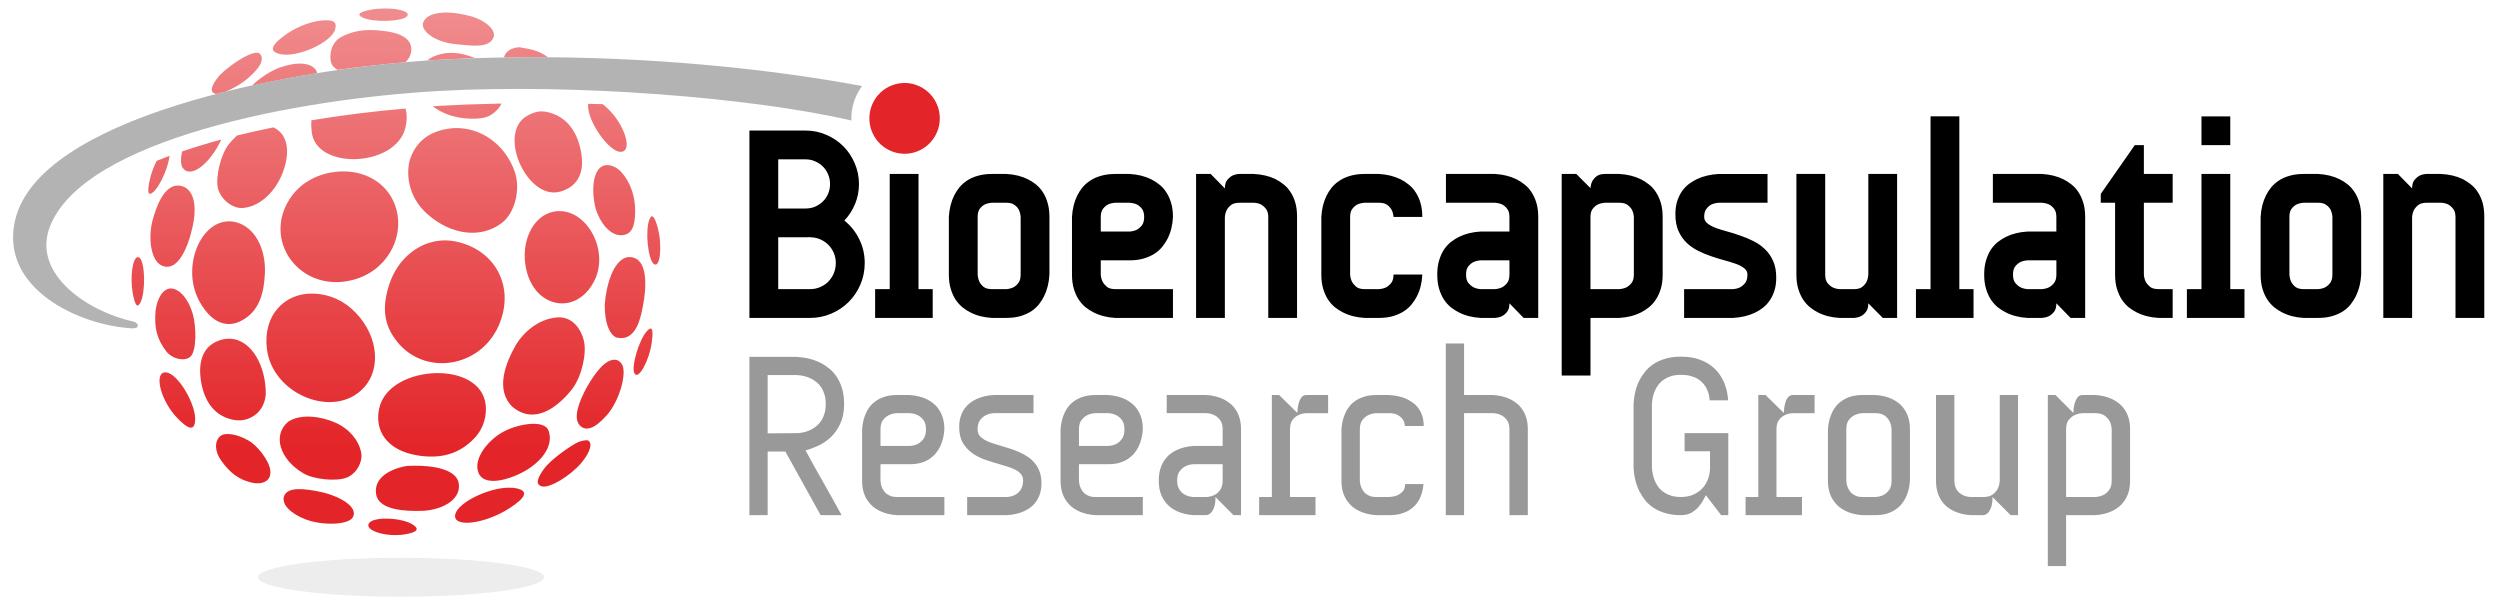
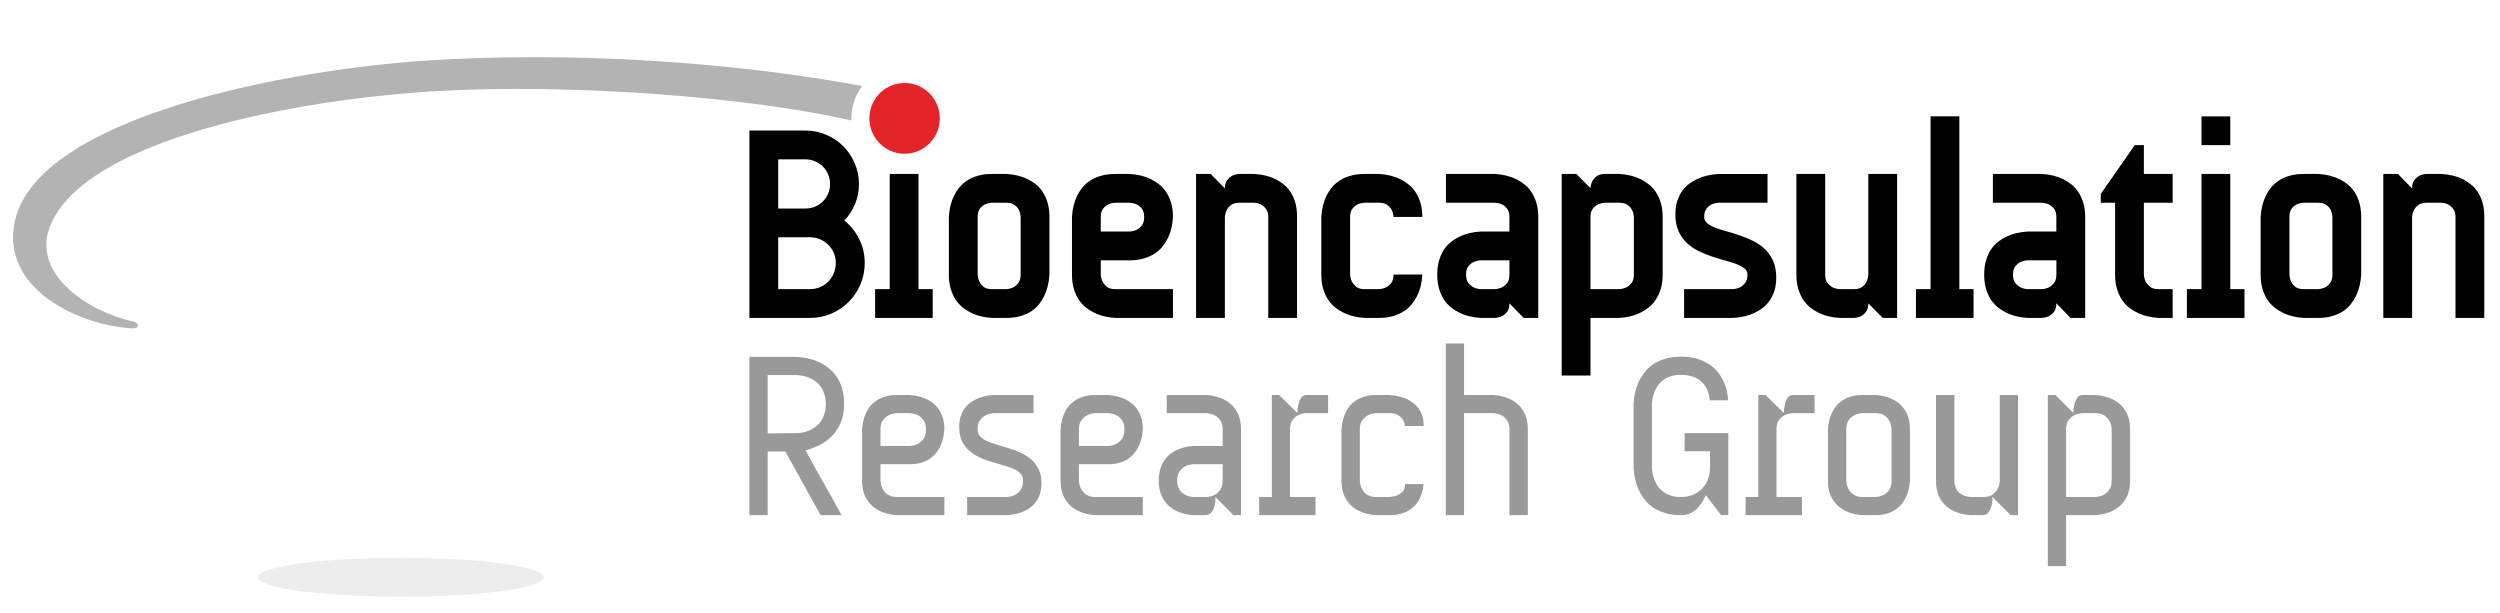
<svg xmlns="http://www.w3.org/2000/svg" version="1.1" viewBox="0 0 430.444 105.778" width="326" height="80">
  <defs>
    <style>
      .cls-1 {
        fill: #e6e6e6;
        fill-opacity: .75;
      }

      .cls-1, .cls-2 {
        fill-rule: evenodd;
      }

      .cls-3 {
        fill: #999;
      }

      .cls-4 {
        fill: url(#Unbenannter_Verlauf);
      }

      .cls-5 {
        fill: #b3b3b3;
      }

      .cls-2 {
        fill: #e32428;
      }
    </style>
    <linearGradient id="Unbenannter_Verlauf" data-name="Unbenannter Verlauf" x1="917.622" y1="-2094.679" x2="921.205" y2="-1936.374" gradientTransform="translate(-896.811 -1995.594) rotate(-1.296) scale(1 -1)" gradientUnits="userSpaceOnUse">
      <stop offset="0" stop-color="#e32428" />
      <stop offset="1" stop-color="#e22126" stop-opacity="0" />
    </linearGradient>
  </defs>
  <g>
    <g id="svg7738">
      <g id="layer1">
        <g id="g3286">
-           <path id="path3786" class="cls-4" d="M66.245,1.461c-.796-.004-1.667.041-2.469.188-2.156.393-2.647.852-1.562,1.375,1.791.864,6.721.734,7.625-.188.749-.764-1.206-1.362-3.594-1.375ZM76.089,2.179c-1.553.084-2.879.522-3.375,1.562-.683,1.434,1.786,3.518,5.594,3.875,2.361.221,5.799.827,6.5-1.219.415-1.212-1.314-2.876-4.031-3.625-1.374-.379-3.135-.678-4.688-.594ZM55.933,3.492c-1.906-.005-4.672.855-6.875,2.406-2.633,1.854-3.005,2.948-1.156,3.406,3.054.756,9.04-2.045,9.594-4.281.268-1.082-.08-1.527-1.562-1.531ZM63.495,5.179c-1.728.009-3.364.342-5,1.219-1.609.862-2.118,3.015-1.688,4.438.157.518.569.906,1.125,1.219,4.07-.583,7.988-.995,11.656-1.312.481-.455.804-.961.938-1.5.524-2.117-1.151-3.347-3.812-3.781-1.107-.181-2.182-.286-3.219-.281ZM89.152,8.148c-1.217.077-2.324.671-2.562,1.781,1.136-.019,2.272-.055,3.406-.062,1.412-.009,2.81.021,4.219.031-1.199-.895-2.498-1.375-4.125-1.594-.2-.027-.735-.169-.938-.156ZM43.995,9.086c-1.552-.032-4.985,2.408-6.469,3.938-1.617,1.937-1.635,2.914-.656,3.156.062.015.161.003.25,0,.451-.117.89-.231,1.344-.344.041-.01.084-.021.125-.031,1.286-.512,2.944-1.467,4.094-2.531,1.359-1.208,2.8-2.821,1.844-4-.133-.115-.31-.183-.531-.188ZM77.808,9.117c-1.201-.04-2.371.181-3.5.688-.349.156-.663.377-.938.625.172-.011.361-.021.531-.031,2.552-.16,5.116-.289,7.688-.375-.063-.032-.123-.062-.188-.094-1.171-.467-2.393-.773-3.594-.812ZM51.245,10.961c-.919.023-1.974.237-3.125.625-1.738.587-3.633,1.863-5,3.188,3.761-.827,7.555-1.56,11.281-2.156-.021-.09-.052-.186-.094-.281-.4-.921-1.531-1.413-3.062-1.375ZM85.527,17.867c-3.51.072-6.867.195-10,.375-.394.023-.819.068-1.219.094,1.67,1.285,4.016,2.078,6.562,2.125,2.492.046,3.382-.401,4.406-1.375.388-.369.69-.772.875-1.219-.205.004-.421-.004-.625,0ZM101.12,17.898c-.009.09-.029.177-.031.281-.052,2.781,3.557,7.962,5.594,8,2.252.042.71-4.853-2.438-7.688-.224-.202-.425-.37-.625-.531-.836-.024-1.666-.044-2.5-.062ZM69.62,18.711c-5.187.452-10.687,1.106-16.219,2.031-.063.529-.039,1.118.031,1.906.602,6.735,14.468,6.226,16.156-.594.311-1.259.295-2.367.031-3.344ZM92.87,19.211c-.891.047-1.703.384-2.625.969-4.663,3.28.457,14.331,5.969,12.875,3.288-.869,4.546-3.63,3.469-7.781-.811-3.126-2.573-5.066-5.062-5.812-.648-.194-1.216-.278-1.75-.25ZM46.839,21.961c-2.119.434-4.219.895-6.281,1.406-.491.437-.964.949-1.406,1.5-1.378,1.715-2.334,5.63-1.875,7.594.432,1.848,2.48,3.501,4.188,3.406,3.305-.184,6.511-3.428,7.5-7.812.623-2.761.021-5.091-2.125-6.094ZM77.995,22.086c-3.554.256-6.267,1.768-7.531,5.156-.839,2.541-.468,6.666,2.906,9.656,4.161,3.687,9.336,4.28,12.906,1.5,2.266-1.765,3.236-5.896,2.125-8.938-1.737-4.753-5.969-7.555-10.406-7.375ZM37.87,24.054c-2.327.628-4.607,1.328-6.781,2.062-.258,1.246-.26,2.315.125,2.844,1.392,1.911,4.692-.745,6.656-4.906ZM28.933,26.867c-.762.278-1.484.582-2.219.875-.507.97-.965,2.179-1.219,3.375-.456,2.143-.24,2.773.656,1.969,1.225-1.1,2.615-4.428,2.781-6.219ZM104.433,28.461c-.121-0-.259.01-.375.031-2.659.486-2.329,5.974-1.375,8.281,1.025,2.48,2.602,3.755,4,3.781,1.928.036,2.498-1.491,2.531-4.031.031-2.388-.649-4.948-2.438-6.906-.595-.652-1.499-1.154-2.344-1.156ZM58.745,29.554c-3.395.049-6.842,1.482-8.906,4.469-5.08,7.349,1.467,16.403,10.406,14.312,6.115-1.43,9.132-7.258,7.812-12.188-1.132-4.232-4.947-6.657-9.312-6.594ZM30.308,31.992c-2.34.05-3.686,3.594-4.344,6.156-.712,2.774-.348,7.189,2,7.781,3.071.774,4.685-5.199,5.125-7.781.456-2.68.082-5.704-2.312-6.125-.165-.029-.313-.035-.469-.031ZM95.995,36.398c-.33.012-.662.046-1,.125-3.545.828-5.595,5.324-4.562,9.938,1.51,6.745,8.668,7.977,11.719,2,2.657-5.206-1.205-12.248-6.156-12.062ZM112.027,37.304c-.126.064-.251.279-.375.594-.728,1.85-.236,6.761.75,7.594,1.09.921,1.54-3.001.719-6.156-.345-1.325-.675-1.979-.969-2.031-.044-.008-.083-.021-.125,0ZM38.808,38.179c-4.823.381-7.852,8.264-4.656,13.906,2.075,3.665,4.69,4.479,7.094,3.25,3.196-1.633,3.971-4.836,4.125-8.188.197-4.288-1.752-8.032-5.031-8.844-.534-.132-1.032-.164-1.531-.125ZM75.902,41.461c-4.033.25-7.645,3.144-9.094,7.594-1.318,4.047-.896,7.047,1.375,9.875,4.754,5.92,14.209,4.478,17.438-2.656,2.895-6.398-.17-12.872-6.875-14.531-.954-.236-1.913-.339-2.844-.281ZM23.402,44.336c-.819.108-1.318,3.411-.812,6.219.389,2.157.819,2.646,1.344,1.562.868-1.789.794-6.719-.125-7.625-.127-.125-.289-.172-.406-.156ZM107.87,44.336c-2.512.544-3.67,5.014-3.906,8.188-.004,3.009.708,5.024,1.969,5.656,3.679.901,4.345-3.881,4.812-6.531.515-3.553.297-7.618-2.875-7.312ZM29.308,49.742c-1.532-.133-2.524,1.803-2.781,3.781-.283,2.996.242,5.004,1.875,7.094.994,1.272,3.093,1.758,4.094.906,1.153-.981,1.054-5.252.438-7.406-.736-2.572-2.233-4.242-3.625-4.375ZM53.495,50.617c-4.706-.034-8.484,3.685-7.781,9.531.949,7.901,11.616,12.199,16.688,6.719,3.322-3.591,2.327-9.803-2.219-13.75-2.077-1.803-4.548-2.485-6.688-2.5ZM96.12,54.711c-.157-.002-.335.015-.5.031-2.609.259-5.122,1.88-6.875,4.562-1.859,3.199-3.736,7.873-.688,10.844,3.717,3.096,7.669.256,10.312-3.094,1.717-2.317,2.503-6.21,2-8.312-.483-2.02-1.901-4.006-4.25-4.031ZM111.808,56.648c-.137.031-.324.189-.531.406-1.374,1.438-2.785,6.169-2.188,7.312.661,1.265,2.568-2.175,3-5.406.218-1.629.128-2.404-.281-2.312ZM39.245,58.398c-.262-.005-.537.023-.812.062-3.345.614-4.788,3.31-4.031,7.531.57,3.179,2.159,5.327,4.625,6.156,1.731.583,3.14.378,4.375-.406,1.277-.811,1.969-2.14,2.125-3.719.06-4.702-2.35-9.552-6.281-9.625ZM105.714,62.023c-1.554-.059-3.206,1.9-4.844,4.75-1.273,2.368-2.544,5.412-1.062,6.719.894.753,2.231.617,4.438-1.812,2.299-2.531,3.664-7.56,2.625-8.969-.33-.448-.667-.669-1.156-.688ZM27.995,64.211c-1.707.381-.52,4.937,2.219,7.812,1.963,2.062,2.965,2.271,3.125.594.265-2.769-2.941-8.212-4.969-8.406-.14-.013-.261-.025-.375,0ZM74.714,64.336c-4.263.144-8.751,2.178-9.625,6.031-.867,3.824,1.249,7.289,6.625,8.156,4.049.653,7.222-.293,9.75-2.938,1.75-1.83,2.179-4.085,1.969-5.844-.452-3.78-4.455-5.551-8.719-5.406ZM53.183,71.836c-1.433-.059-2.772.214-3.75.844-2.793,2.278-1.558,6.506,2.594,8.938,1.818,1.065,5.673,1.43,7.469.719,1.689-.669,2.799-2.74,2.469-4.344-.433-2.105-2.015-4.036-4.438-5.125-1.366-.598-2.91-.972-4.344-1.031ZM91.245,73.086c-1.465.086-3.177.566-4.438,1.188-2.901,1.431-5.618,4.847-4.594,7.281,1.156,2.747,6.51.767,8.938-.938,2.233-1.568,3.992-3.95,3.125-6.375-.332-.93-1.567-1.242-3.031-1.156ZM38.683,74.836c-.432.038-.814.173-1.062.406-.935.877-.951,2.556.25,4.219,1.573,2.178,3.037,3.25,5.344,3.781,1.455.335,3.434-.127,3.062-2.312-.27-1.589-2.186-4.136-3.781-5-1.017-.601-2.328-1.051-3.375-1.094-.157-.006-.293-.013-.438,0ZM100.933,75.898c-.847.03-1.335.201-2.062.594-1.935,1.137-4.452,3.063-5.375,4.344-.936,1.3-1.694,2.697-.344,3.031,1.335.33,4.878-1.799,6.812-4.094,1.643-1.949,1.968-3.628.969-3.875ZM71.089,80.304c-.424.005-.838.007-1.188.031-2.842.452-5.845,2.024-5.344,4.906.483,2.775,5.108,2.894,7.781,2.844,3.269-.062,6.87-1.76,6.469-4.688-.356-2.597-4.75-3.131-7.719-3.094ZM87.402,84.086c-3.608.04-8.664,2.568-9.188,4.531-.662,2.48,5.088,1.763,9.344-1,2.86-1.857,3.262-2.945,1.25-3.406-.415-.095-.891-.131-1.406-.125ZM51.058,84.336c-1.182.04-2.126.384-2.406,1.281-.392,1.343,1.12,2.922,3.75,3.938,2.774,1.071,7.418,1.01,8.156-.406.927-1.779-2.333-3.637-5.625-4.344-1.259-.264-2.693-.509-3.875-.469ZM65.714,89.429c-1.099.056-1.993.297-2.344.719-1.032,1.243,2.804,2.511,6.031,2,2.169-.344,2.662-.864,1.594-1.625-1.103-.786-3.45-1.186-5.281-1.094Z" />
          <path id="text2444" d="M145.284,38.028c1.093.877,1.947,1.947,2.563,3.21.631,1.262.947,2.632.947,4.11-0,1.308-.246,2.54-.739,3.694-.493,1.155-1.17,2.163-2.032,3.025-.847.847-1.847,1.516-3.002,2.009-1.139.493-2.355.739-3.648.739h-10.46V22.511h9.698c1.262 0,2.448.246,3.556.739,1.124.477,2.101,1.131,2.932,1.963.831.831,1.485,1.809,1.963,2.932.493,1.124.739,2.324.739,3.602,0,1.201-.223,2.34-.67,3.417-.446,1.078-1.062,2.032-1.847,2.863M133.877,27.476v8.474h4.734c.585,0,1.131-.108,1.639-.323.508-.231.954-.531,1.339-.901.385-.385.685-.831.901-1.339.216-.523.323-1.07.323-1.639,0-.6-.108-1.155-.323-1.663-.216-.523-.516-.977-.901-1.362-.385-.385-.831-.685-1.339-.901-.508-.231-1.054-.346-1.639-.346h-4.734M139.373,49.85c.616,0,1.193-.115,1.732-.346.539-.231,1.008-.546,1.409-.947.4-.416.716-.893.947-1.432.231-.554.346-1.147.346-1.778-0-.616-.115-1.193-.346-1.732-.231-.539-.546-1.008-.947-1.409-.4-.4-.87-.716-1.409-.947-.539-.231-1.116-.346-1.732-.346v-.046c-.123.031-.246.046-.369.046h-5.126v8.936h5.496M158.067,25.028h-4.964v-4.964h4.964v4.964M160.515,49.85v4.964h-9.929v-4.964h2.517v-19.858h4.964v19.858h2.448M173.229,29.993c1.401.077,2.64.385,3.718.924.462.231.916.523,1.362.877.446.354.839.793,1.178,1.316.354.523.631,1.139.831,1.847.215.708.323,1.524.323,2.448v9.929c-.077,1.401-.385,2.648-.924,3.741-.231.462-.523.924-.877,1.385-.354.446-.793.847-1.316,1.201-.523.339-1.139.616-1.847.831-.708.215-1.524.323-2.448.323h-2.517c-1.385-.077-2.617-.393-3.694-.947-.462-.231-.916-.523-1.362-.877-.446-.369-.847-.816-1.201-1.339-.339-.523-.616-1.139-.831-1.847-.216-.708-.323-1.532-.323-2.471v-9.929c.077-1.401.385-2.64.924-3.718.231-.462.523-.916.877-1.362.369-.446.808-.839,1.316-1.178.523-.354,1.139-.631,1.847-.831.708-.215,1.524-.323,2.448-.323h2.517M175.676,37.405c-.031-.446-.131-.854-.3-1.224-.154-.308-.4-.585-.739-.831-.323-.262-.793-.393-1.409-.393h-2.517c-.446.031-.854.131-1.224.3-.308.154-.593.4-.854.739-.246.323-.369.793-.369,1.409v9.929c.031.462.131.877.3,1.247.154.308.393.6.716.877.339.262.816.393,1.432.393h2.517c.446-.031.854-.139,1.224-.323.308-.169.585-.416.831-.739.262-.339.393-.824.393-1.455v-9.929M201.938,37.405c-.062,1.401-.369,2.648-.924,3.741-.231.462-.531.924-.901,1.385-.354.446-.8.847-1.339,1.201-.523.339-1.139.616-1.847.831-.708.216-1.532.323-2.471.323h-4.964v2.448c.031.462.139.877.323,1.247.169.308.416.6.739.877.323.262.8.393,1.432.393h9.952v4.964h-9.952c-1.385-.077-2.625-.393-3.718-.947-.462-.231-.924-.523-1.385-.877-.446-.369-.847-.816-1.201-1.339-.339-.523-.616-1.139-.831-1.847-.216-.708-.323-1.532-.323-2.471v-9.929c.077-1.401.385-2.64.924-3.718.231-.462.523-.916.877-1.362.369-.446.816-.839,1.339-1.178.523-.354,1.139-.631,1.847-.831.723-.215,1.547-.323,2.471-.323h2.471c1.401.077,2.648.385,3.741.924.462.231.916.523,1.362.877.462.354.862.793,1.201,1.316.354.523.639,1.139.854,1.847.215.708.323,1.524.323,2.448M194.457,39.922c.477-.031.901-.139,1.27-.323.308-.169.593-.416.854-.739.262-.339.393-.824.393-1.455,0-.616-.131-1.085-.393-1.409-.262-.339-.547-.585-.854-.739-.369-.169-.793-.269-1.27-.3h-2.471c-.462.031-.877.131-1.247.3-.308.154-.593.4-.854.739-.262.323-.393.793-.393,1.409v2.517h4.964M223.334,37.312v17.503h-4.964v-17.364c-0-.631-.131-1.108-.393-1.432-.262-.339-.546-.593-.854-.762-.369-.185-.793-.285-1.27-.3h-2.448c-.631 0-1.116.131-1.455.393-.323.262-.57.546-.739.854-.185.369-.292.785-.323,1.247v17.364h-4.964v-24.822h2.517l2.448,2.494c0-.631.131-1.108.393-1.432.277-.339.57-.593.877-.762.369-.185.785-.285,1.247-.3h2.448c1.401.062,2.648.354,3.741.877.462.231.916.523,1.362.877.462.339.862.77,1.201,1.293.354.508.639,1.116.854,1.824.215.708.323,1.524.323,2.448M227.521,37.405c.077-1.401.385-2.64.924-3.718.231-.462.523-.916.877-1.362.369-.446.816-.839,1.339-1.178.523-.354,1.139-.631,1.847-.831.724-.215,1.547-.323,2.471-.323h2.471c1.401.077,2.648.385,3.741.924.462.231.916.523,1.362.877.462.354.862.793,1.201,1.316.354.523.639,1.139.854,1.847.215.708.323,1.524.323,2.448h-4.964c-.031-.446-.139-.854-.323-1.224-.169-.308-.416-.585-.739-.831-.323-.262-.808-.393-1.455-.393h-2.471c-.462.031-.877.131-1.247.3-.308.154-.593.4-.854.739-.262.323-.393.793-.393,1.409v9.929c.031.462.139.877.323,1.247.169.308.416.6.739.877.323.262.8.393,1.432.393h2.471c.477-.031.901-.139,1.27-.323.308-.169.593-.416.854-.739.262-.339.393-.824.393-1.455h4.964c-.062,1.401-.369,2.648-.924,3.741-.231.462-.531.924-.901,1.385-.354.446-.8.847-1.339,1.201-.523.339-1.139.616-1.847.831-.708.215-1.532.323-2.471.323h-2.471c-1.385-.077-2.625-.393-3.718-.947-.462-.231-.924-.523-1.385-.877-.446-.369-.847-.816-1.201-1.339-.339-.523-.616-1.139-.831-1.847-.216-.708-.323-1.532-.323-2.471v-9.929M257.438,29.993c1.401.077,2.648.385,3.741.924.462.231.916.523,1.362.877.462.354.862.793,1.201,1.316.354.523.639,1.139.854,1.847.215.708.323,1.524.323,2.448v17.41h-2.517l-2.448-2.517c-0.0.631-.131,1.116-.393,1.455-.262.323-.546.57-.854.739-.369.185-.793.292-1.27.323h-2.448c-1.401-.077-2.648-.393-3.741-.947-.462-.231-.924-.523-1.385-.877-.446-.369-.847-.816-1.201-1.339-.339-.523-.616-1.139-.831-1.847-.216-.708-.323-1.532-.323-2.471,0-.924.108-1.739.323-2.448.216-.708.493-1.324.831-1.847.354-.523.754-.962,1.201-1.316.462-.354.924-.647,1.385-.877,1.093-.539,2.34-.847,3.741-.924h4.964v-2.517c-0-.616-.131-1.085-.393-1.409-.262-.339-.546-.585-.854-.739-.369-.169-.793-.269-1.27-.3h-8.428v-4.964h8.428M259.955,44.886h-4.964c-.462.031-.877.131-1.247.3-.308.154-.6.4-.877.739-.262.323-.393.793-.393,1.409,0,.631.131,1.116.393,1.455.277.323.57.57.877.739.369.185.785.292,1.247.323h2.448c.477-.031.901-.139,1.27-.323.308-.169.593-.416.854-.739.262-.339.393-.824.393-1.455v-2.448M278.891,29.993c1.401.077,2.648.385,3.741.924.462.231.916.523,1.362.877.462.354.862.793,1.201,1.316.354.523.639,1.139.854,1.847.215.708.323,1.524.323,2.448v9.929c-0.0.939-.108,1.763-.323,2.471-.216.708-.5,1.324-.854,1.847-.339.523-.739.97-1.201,1.339-.446.354-.901.647-1.362.877-1.093.554-2.34.87-3.741.947h-4.964v9.929h-4.964V29.993h2.517l2.448,2.448c.031-.446.139-.854.323-1.224.169-.308.416-.585.739-.831.339-.262.824-.393,1.455-.393h2.448M281.407,37.405c-.031-.446-.139-.854-.323-1.224-.169-.308-.416-.585-.739-.831-.323-.262-.808-.393-1.455-.393h-2.448c-.462.031-.877.131-1.247.3-.308.154-.6.4-.877.739-.262.323-.393.793-.393,1.409v12.446h4.964c.477-.031.901-.139,1.27-.323.308-.169.593-.416.854-.739.262-.339.393-.824.393-1.455v-9.929M290.068,54.815v-4.964h8.428c.462-.031.877-.139,1.247-.323.308-.169.593-.416.854-.739.262-.339.393-.824.393-1.455,0-.431-.177-.785-.531-1.062-.354-.292-.824-.546-1.409-.762-.585-.215-1.255-.423-2.009-.623-.739-.2-1.493-.431-2.263-.693-.77-.262-1.532-.577-2.286-.947-.739-.369-1.401-.831-1.986-1.385-.585-.57-1.054-1.247-1.409-2.032-.354-.8-.531-1.763-.531-2.886,0-.877.108-1.639.323-2.286.216-.662.493-1.231.831-1.709.354-.493.754-.908,1.201-1.247.462-.339.924-.616,1.385-.831,1.093-.508,2.332-.8,3.718-.877h8.428v4.964h-8.428c-.462.031-.877.131-1.247.3-.308.154-.593.4-.854.739-.262.323-.393.793-.393,1.409,0,.431.177.793.531,1.085.354.292.824.554,1.409.785.585.216,1.247.423,1.986.623.754.2,1.516.439,2.286.716.77.262,1.524.577,2.263.947.754.369,1.424.839,2.009,1.409.585.554,1.054,1.231,1.409,2.032.354.785.531,1.739.531,2.863-0.0.862-.108,1.624-.323,2.286-.216.662-.5,1.239-.854,1.732-.339.477-.731.885-1.178,1.224-.446.339-.901.616-1.362.831-1.093.508-2.34.8-3.741.877h-8.428M309.432,47.334v-17.341h4.964v17.341c0,.631.131,1.116.393,1.455.262.323.546.57.854.739.369.185.777.292,1.224.323h2.494c.631,0,1.108-.131,1.432-.393.339-.277.585-.57.739-.877.169-.369.269-.785.3-1.247v-17.341h4.964v24.822h-2.471l-2.494-2.517c0,.631-.131,1.116-.393,1.455-.246.323-.523.57-.831.739-.369.185-.785.292-1.247.323h-2.494c-1.385-.077-2.625-.393-3.718-.947-.462-.231-.916-.523-1.362-.877-.446-.369-.847-.816-1.201-1.339-.339-.523-.616-1.139-.831-1.847-.216-.708-.323-1.532-.323-2.471M339.972,49.85v4.964h-9.929v-4.964h2.517v-29.787h4.964v29.787h2.448M351.739,29.993c1.401.077,2.648.385,3.741.924.462.231.916.523,1.362.877.462.354.862.793,1.201,1.316.354.523.639,1.139.854,1.847.215.708.323,1.524.323,2.448v17.41h-2.517l-2.448-2.517c0,.631-.131,1.116-.393,1.455-.262.323-.547.57-.854.739-.369.185-.793.292-1.27.323h-2.448c-1.401-.077-2.648-.393-3.741-.947-.462-.231-.924-.523-1.385-.877-.446-.369-.847-.816-1.201-1.339-.339-.523-.616-1.139-.831-1.847-.216-.708-.323-1.532-.323-2.471,0-.924.108-1.739.323-2.448.215-.708.493-1.324.831-1.847.354-.523.754-.962,1.201-1.316.462-.354.924-.647,1.385-.877,1.093-.539,2.34-.847,3.741-.924h4.964v-2.517c0-.616-.131-1.085-.393-1.409-.262-.339-.547-.585-.854-.739-.369-.169-.793-.269-1.27-.3h-8.428v-4.964h8.428M354.256,44.886h-4.964c-.462.031-.877.131-1.247.3-.308.154-.6.4-.877.739-.262.323-.393.793-.393,1.409,0,.631.131,1.116.393,1.455.277.323.57.57.877.739.369.185.785.292,1.247.323h2.448c.477-.031.901-.139,1.27-.323.308-.169.593-.416.854-.739.262-.339.393-.824.393-1.455v-2.448M369.342,34.957v12.376c.031.462.139.877.323,1.247.169.308.416.6.739.877.339.262.824.393,1.455.393h2.448v4.964h-2.448c-1.401-.077-2.648-.393-3.741-.947-.462-.231-.924-.523-1.385-.877-.446-.369-.847-.816-1.201-1.339-.339-.523-.616-1.139-.831-1.847-.216-.708-.323-1.532-.323-2.471v-12.376h-2.471v-1.524l5.865-8.405h1.57v4.964h4.964v4.964h-4.964M384.239,25.028h-4.964v-4.964h4.964v4.964M386.687,49.85v4.964h-9.929v-4.964h2.517v-19.858h4.964v19.858h2.448M399.401,29.993c1.401.077,2.64.385,3.718.924.462.231.916.523,1.362.877.446.354.839.793,1.178,1.316.354.523.631,1.139.831,1.847.216.708.323,1.524.323,2.448v9.929c-.077,1.401-.385,2.648-.924,3.741-.231.462-.523.924-.877,1.385-.354.446-.793.847-1.316,1.201-.523.339-1.139.616-1.847.831-.708.215-1.524.323-2.448.323h-2.517c-1.385-.077-2.617-.393-3.694-.947-.462-.231-.916-.523-1.362-.877-.446-.369-.847-.816-1.201-1.339-.339-.523-.616-1.139-.831-1.847-.216-.708-.323-1.532-.323-2.471v-9.929c.077-1.401.385-2.64.924-3.718.231-.462.523-.916.877-1.362.369-.446.808-.839,1.316-1.178.523-.354,1.139-.631,1.847-.831.708-.215,1.524-.323,2.448-.323h2.517M401.848,37.405c-.031-.446-.131-.854-.3-1.224-.154-.308-.4-.585-.739-.831-.323-.262-.793-.393-1.409-.393h-2.517c-.446.031-.854.131-1.224.3-.308.154-.593.4-.854.739-.246.323-.369.793-.369,1.409v9.929c.031.462.131.877.3,1.247.154.308.393.6.716.877.339.262.816.393,1.432.393h2.517c.446-.031.854-.139,1.224-.323.308-.169.585-.416.831-.739.262-.339.393-.824.393-1.455v-9.929M428.035,37.312v17.503h-4.964v-17.364c0-.631-.131-1.108-.393-1.432-.262-.339-.547-.593-.854-.762-.369-.185-.793-.285-1.27-.3h-2.448c-.631 0-1.116.131-1.455.393-.323.262-.57.546-.739.854-.185.369-.292.785-.323,1.247v17.364h-4.964v-24.822h2.517l2.448,2.494c-0-.631.131-1.108.393-1.432.277-.339.57-.593.877-.762.369-.185.785-.285,1.247-.3h2.448c1.401.062,2.648.354,3.741.877.462.231.916.523,1.362.877.462.339.862.77,1.201,1.293.354.508.639,1.116.854,1.824.215.708.323,1.524.323,2.448" />
          <path id="path3790" class="cls-1" d="M93.499,99.527c0,1.855-11.038,3.359-24.653,3.359s-24.653-1.504-24.653-3.359,11.038-3.359,24.653-3.359,24.653,1.504,24.653,3.359Z" />
          <path id="path3792" class="cls-5" d="M89.995,9.867c-5.369.035-10.762.196-16.094.531C48.919,11.968,6.257,20.235,2.277,38.086c-2.615,11.727,11.173,18.091,20.344,18.531,1.262-.02.982-1.018,0-1.188-7.796-1.721-17.412-8.172-14.344-16.281,5.721-15.121,42.696-22.116,67.25-23.469,23.19-1.278,53.576,1.093,70.969,5.094-.069-1.688.317-3.399,1.219-4.969.193-.335.399-.668.625-.969-16.422-3.068-37.253-5.107-58.344-4.969Z" />
          <path id="path3794" class="cls-2" d="M160.924,23.461c1.677-2.918.682-6.65-2.222-8.335s-6.617-.685-8.293,2.233-.682,6.65,2.222,8.335,6.617.685,8.293-2.233h0Z" />
          <path id="text2459" class="cls-3" d="M145.241,69.672c-0,1.317-.222,2.445-.665,3.384-.43.926-.978,1.702-1.643,2.328-.652.613-1.369,1.102-2.152,1.467-.769.352-1.5.619-2.191.802.417.769.887,1.63,1.408,2.582.535.939,1.082,1.91,1.643,2.915.561.991,1.115,1.976,1.663,2.954.548.978,1.05,1.884,1.506,2.719h-3.619l-6.083-10.974h-3.052v10.974h-3.149v-27.288h8.157c1.526.078,2.889.417,4.088,1.017.509.248,1.011.574,1.506.978.496.391.932.874,1.311,1.448.378.561.685,1.232.919,2.015.235.769.352,1.663.352,2.68M132.057,74.719l5.301-.039c.17-.013.398-.046.685-.098.3-.052.626-.143.978-.274.352-.143.704-.326,1.056-.548.365-.235.691-.535.978-.9.3-.365.541-.809.724-1.33.196-.522.293-1.141.293-1.858,0-.626-.072-1.174-.215-1.643-.143-.482-.333-.9-.567-1.252-.235-.352-.502-.645-.802-.88-.3-.248-.606-.45-.919-.606-.73-.365-1.565-.574-2.504-.626h-5.008v10.054M162.525,74.034c-.065,1.108-.313,2.106-.743,2.993-.183.378-.424.75-.724,1.115-.287.352-.639.672-1.056.959-.417.287-.913.515-1.487.685-.574.17-1.239.254-1.995.254h-5.008v2.817c.026.522.143.991.352,1.408.091.17.202.346.333.528.143.17.313.32.509.45.209.13.443.241.704.333.274.078.587.117.939.117h8.177v3.13h-8.177c-1.108-.065-2.106-.313-2.993-.743-.378-.183-.75-.417-1.115-.704-.352-.3-.672-.659-.959-1.076-.287-.417-.515-.906-.685-1.467-.17-.574-.254-1.232-.254-1.976v-8.822c.065-1.108.313-2.1.743-2.973.183-.378.417-.743.704-1.095.3-.352.659-.665,1.076-.939.43-.274.932-.496,1.506-.665.574-.17,1.232-.254,1.976-.254h2.171c1.121.065,2.126.313,3.012.743.378.183.743.417,1.095.704.365.287.685.639.959,1.056.287.417.515.906.685,1.467.17.561.254,1.213.254,1.956M156.52,76.89c.535-.026,1.011-.143,1.428-.352.352-.183.672-.463.959-.841.3-.391.45-.945.45-1.663-0-.704-.15-1.245-.45-1.624-.287-.378-.606-.652-.959-.822-.417-.209-.893-.326-1.428-.352h-2.171c-.522.026-.991.143-1.408.352-.352.17-.678.443-.978.822-.3.378-.45.919-.45,1.624v2.856h5.008M166.45,85.693h6.807c.535-.026,1.011-.143,1.428-.352.183-.091.352-.202.509-.333.17-.143.319-.313.45-.509.143-.209.254-.443.333-.704.078-.274.117-.587.117-.939,0-.417-.104-.763-.313-1.037-.209-.287-.496-.535-.861-.743-.365-.209-.795-.391-1.291-.548-.496-.17-1.024-.333-1.584-.489-.743-.209-1.526-.45-2.347-.724-.822-.274-1.578-.645-2.269-1.115-.678-.469-1.239-1.063-1.682-1.78-.443-.73-.665-1.656-.665-2.778,0-.691.085-1.298.254-1.819.17-.535.398-.998.685-1.389.287-.391.606-.717.959-.978.365-.274.737-.496,1.115-.665.887-.404,1.884-.632,2.993-.685h6.807v3.13h-6.807c-.522.026-.991.143-1.408.352-.352.17-.678.443-.978.822-.3.378-.45.919-.45,1.624,0,.404.104.75.313,1.037.222.287.515.541.88.763.378.209.815.398,1.311.567.496.17,1.024.333,1.584.489.496.143,1.011.3,1.545.469.535.17,1.056.372,1.565.606.522.222,1.011.489,1.467.802.469.313.874.685,1.213,1.115.352.417.626.906.822,1.467.209.561.313,1.206.313,1.937-0.0.691-.085,1.304-.254,1.839-.17.522-.398.978-.685,1.369-.274.391-.593.724-.959.998-.352.261-.717.476-1.095.646-.887.404-1.891.632-3.012.685h-6.807v-3.13M196.742,74.034c-.065,1.108-.313,2.106-.743,2.993-.183.378-.424.75-.724,1.115-.287.352-.639.672-1.056.959-.417.287-.913.515-1.487.685-.574.17-1.239.254-1.995.254h-5.008v2.817c.026.522.143.991.352,1.408.091.17.202.346.333.528.143.17.313.32.509.45.209.13.443.241.704.333.274.078.587.117.939.117h8.177v3.13h-8.177c-1.108-.065-2.106-.313-2.993-.743-.378-.183-.75-.417-1.115-.704-.352-.3-.672-.659-.958-1.076-.287-.417-.515-.906-.685-1.467-.17-.574-.254-1.232-.254-1.976v-8.822c.065-1.108.313-2.1.743-2.973.183-.378.417-.743.704-1.095.3-.352.659-.665,1.076-.939.43-.274.932-.496,1.506-.665.574-.17,1.232-.254,1.976-.254h2.171c1.121.065,2.126.313,3.012.743.378.183.743.417,1.095.704.365.287.685.639.959,1.056.287.417.515.906.685,1.467.17.561.254,1.213.254,1.956M190.737,76.89c.535-.026,1.011-.143,1.428-.352.352-.183.672-.463.959-.841.3-.391.45-.945.45-1.663,0-.704-.15-1.245-.45-1.624-.287-.378-.606-.652-.959-.822-.417-.209-.893-.326-1.428-.352h-2.171c-.522.026-.991.143-1.408.352-.352.17-.678.443-.978.822-.3.378-.45.919-.45,1.624v2.856h5.008M207.67,68.107c1.121.065,2.126.313,3.012.743.378.183.743.417,1.095.704.365.287.685.639.959,1.056.287.417.515.906.685,1.467.17.561.254,1.213.254,1.956v14.788h-1.311l-3.091-3.13c0,.782-.085,1.389-.254,1.819-.156.417-.339.724-.548.919-.235.235-.502.365-.802.391h-2.171c-1.108-.065-2.106-.313-2.993-.743-.378-.183-.75-.417-1.115-.704-.352-.3-.672-.659-.959-1.076-.287-.417-.515-.906-.685-1.467-.17-.574-.254-1.232-.254-1.976s.085-1.395.254-1.956c.17-.574.398-1.069.685-1.487.287-.43.606-.789.959-1.076.365-.287.737-.522,1.115-.704.887-.43,1.884-.678,2.993-.743h5.008v-2.856c-0-.704-.15-1.245-.45-1.624-.287-.378-.606-.652-.959-.822-.417-.209-.893-.326-1.428-.352h-6.807v-3.13h6.807M210.506,80.04h-5.008c-.522.026-.991.143-1.408.352-.352.17-.678.45-.978.841-.3.378-.45.919-.45,1.624,0,.352.039.665.117.939.091.261.202.496.333.704.13.196.28.365.45.509.183.13.359.241.528.333.417.209.887.326,1.408.352h2.171c.535-.026,1.011-.143,1.428-.352.183-.091.352-.202.509-.333.17-.143.319-.313.45-.509.143-.209.254-.443.333-.704.078-.274.117-.587.117-.939v-2.817M222.118,85.693h4.401v3.13h-9.722v-3.13h2.191v-17.585h1.252l3.149,3.091c.013-.574.078-1.089.196-1.545.052-.196.111-.385.176-.567.078-.183.169-.346.274-.489.104-.156.228-.274.372-.352.143-.091.313-.137.509-.137h3.775v3.13h-3.775c-.509.026-.972.143-1.389.352-.352.17-.678.443-.978.822-.287.378-.43.919-.43,1.624v11.658M230.991,74.034c.065-1.108.313-2.1.743-2.973.183-.378.417-.743.704-1.095.3-.352.659-.665,1.076-.939.43-.274.932-.496,1.506-.665.574-.17,1.232-.254,1.976-.254h2.171c1.121.052,2.126.274,3.012.665.378.17.743.385,1.095.646.365.248.685.561.959.939.287.378.515.822.685,1.33.17.509.254,1.095.254,1.76h-3.247c-.026-.417-.143-.789-.352-1.115-.183-.274-.456-.522-.822-.743-.365-.235-.893-.352-1.584-.352h-2.171c-.522.026-.991.143-1.408.352-.352.17-.678.443-.978.822-.3.378-.45.919-.45,1.624v8.822c.026.522.143.991.352,1.408.091.17.202.346.333.528.143.17.313.32.509.45.209.13.443.241.704.333.274.078.587.117.939.117h2.171c.522-.026.991-.117,1.408-.274.352-.143.672-.365.959-.665.287-.3.43-.73.43-1.291h3.169c-.065.991-.313,1.884-.743,2.68-.183.339-.417.672-.704.998-.287.313-.646.6-1.076.861-.417.248-.913.45-1.487.606-.561.143-1.213.215-1.956.215h-2.171c-1.108-.065-2.106-.313-2.993-.743-.378-.183-.75-.417-1.115-.704-.352-.3-.672-.659-.958-1.076-.287-.417-.515-.906-.685-1.467-.17-.574-.254-1.232-.254-1.976v-8.822M257.137,68.107c1.108.065,2.106.313,2.993.743.378.183.743.417,1.095.704.365.287.685.639.959,1.056.287.417.515.906.685,1.467.17.561.254,1.213.254,1.956v14.788h-3.169v-14.788c-0-.704-.15-1.245-.45-1.624-.287-.378-.606-.652-.959-.822-.417-.209-.887-.326-1.408-.352h-5.008v17.585h-3.149v-29.596h3.149v8.881h5.008M289.53,88.823c-1.017,0-1.917-.117-2.699-.352-.782-.235-1.461-.541-2.034-.919-.574-.378-1.056-.815-1.448-1.311-.391-.496-.717-.998-.978-1.506-.6-1.2-.939-2.562-1.017-4.088v-11.013c.078-1.513.417-2.869,1.017-4.069.261-.509.587-1.004.978-1.487.391-.496.874-.932,1.448-1.311.574-.378,1.252-.685,2.034-.919.782-.235,1.682-.352,2.699-.352,1.187 0,2.21.15,3.071.45.861.3,1.591.685,2.191,1.154.6.469,1.089.991,1.467,1.565.378.574.665,1.141.861,1.702.209.561.346,1.076.411,1.545.078.469.117.841.117,1.115h-3.169c-.052-.835-.261-1.571-.626-2.21-.156-.274-.352-.541-.587-.802-.235-.261-.528-.496-.88-.704-.339-.209-.743-.372-1.213-.489-.469-.13-1.017-.196-1.643-.196-.626 0-1.18.072-1.663.215-.469.143-.88.333-1.232.567-.352.235-.652.502-.9.802-.235.3-.43.606-.587.919-.365.73-.574,1.565-.626,2.504v11.013c.052.939.261,1.78.626,2.523.156.313.352.626.587.939.248.3.548.567.9.802.352.235.763.424,1.232.567.482.143,1.037.215,1.663.215.808,0,1.519-.137,2.132-.411.626-.274,1.148-.639,1.565-1.095.43-.469.756-1.011.978-1.624.222-.613.333-1.252.333-1.917v-2.836h-4.382v-3.13h7.531v14.143h-1.232l-2.641-3.443c-.104.209-.261.509-.469.9-.196.378-.463.756-.802,1.135-.326.378-.737.711-1.232.998-.496.274-1.089.411-1.78.411M305.993,85.693h4.401v3.13h-9.722v-3.13h2.191v-17.585h1.252l3.149,3.091c.013-.574.078-1.089.196-1.545.052-.196.111-.385.176-.567.078-.183.17-.346.274-.489.104-.156.228-.274.372-.352.143-.091.313-.137.509-.137h3.775v3.13h-3.775c-.509.026-.972.143-1.389.352-.352.17-.678.443-.978.822-.287.378-.43.919-.43,1.624v11.658M323.043,68.107c1.121.065,2.119.313,2.993.743.378.183.743.417,1.095.704.352.287.665.639.939,1.056.287.417.515.906.685,1.467.169.561.254,1.213.254,1.956v8.822c-.065,1.108-.313,2.1-.743,2.973-.183.365-.417.73-.704,1.095-.287.352-.646.672-1.076.959-.417.287-.913.515-1.487.685-.561.17-1.213.254-1.956.254h-2.21c-1.108-.065-2.1-.313-2.973-.743-.365-.183-.73-.417-1.095-.704-.352-.3-.672-.659-.959-1.076-.287-.417-.515-.906-.685-1.467-.17-.574-.254-1.232-.254-1.976v-8.822c.065-1.108.313-2.1.743-2.973.183-.378.417-.743.704-1.095.3-.352.659-.665,1.076-.939.417-.274.906-.496,1.467-.665.574-.17,1.232-.254,1.976-.254h2.21M325.84,74.034c-.026-.522-.143-.991-.352-1.408-.17-.352-.443-.672-.822-.959-.378-.287-.919-.43-1.624-.43h-2.21c-.509.026-.972.143-1.389.352-.352.17-.678.443-.978.822-.287.378-.43.919-.43,1.624v8.822c.026.522.143.991.352,1.408.091.17.202.346.333.528.143.17.313.32.509.45.196.13.424.241.685.333.261.078.567.117.919.117h2.21c.522-.026.991-.143,1.408-.352.352-.183.672-.463.959-.841.287-.391.43-.939.43-1.643v-8.822M333.501,68.107h3.169v14.749c-0.0.352.039.665.117.939.078.261.183.496.313.704.143.196.3.365.469.509.169.13.339.241.509.333.417.209.887.326,1.408.352h2.191c.704,0,1.245-.15,1.624-.45.391-.3.672-.626.841-.978.209-.417.326-.887.352-1.408v-14.749h3.149v20.715h-1.271l-3.13-3.13c0,.782-.085,1.389-.254,1.819-.156.417-.333.724-.528.919-.235.235-.496.365-.782.391h-2.191c-1.108-.065-2.106-.313-2.993-.743-.378-.183-.75-.417-1.115-.704-.352-.3-.672-.659-.959-1.076-.274-.417-.496-.906-.665-1.467-.17-.574-.254-1.232-.254-1.976v-14.749M360.938,68.107c1.121.065,2.126.313,3.012.743.378.183.743.417,1.095.704.365.287.691.639.978,1.056.287.417.515.906.685,1.467.169.561.254,1.213.254,1.956v8.822c0,.743-.085,1.402-.254,1.976-.17.561-.398,1.05-.685,1.467-.287.417-.613.776-.978,1.076-.352.287-.717.522-1.095.704-.887.43-1.891.678-3.012.743h-5.008v8.783h-3.149v-29.498h1.311l3.091,3.091c.013-.574.078-1.089.196-1.545.104-.391.261-.743.469-1.056.222-.326.535-.489.939-.489h2.152M363.794,74.034c-.026-.522-.143-.991-.352-1.408-.183-.352-.469-.672-.861-.959-.378-.287-.926-.43-1.643-.43h-2.152c-.522.026-.998.143-1.428.352-.365.183-.698.463-.998.841-.287.365-.43.9-.43,1.604v11.658h5.008c.522-.026.998-.143,1.428-.352.365-.183.691-.463.978-.841.3-.391.45-.939.45-1.643v-8.822" />
        </g>
      </g>
    </g>
  </g>
</svg>